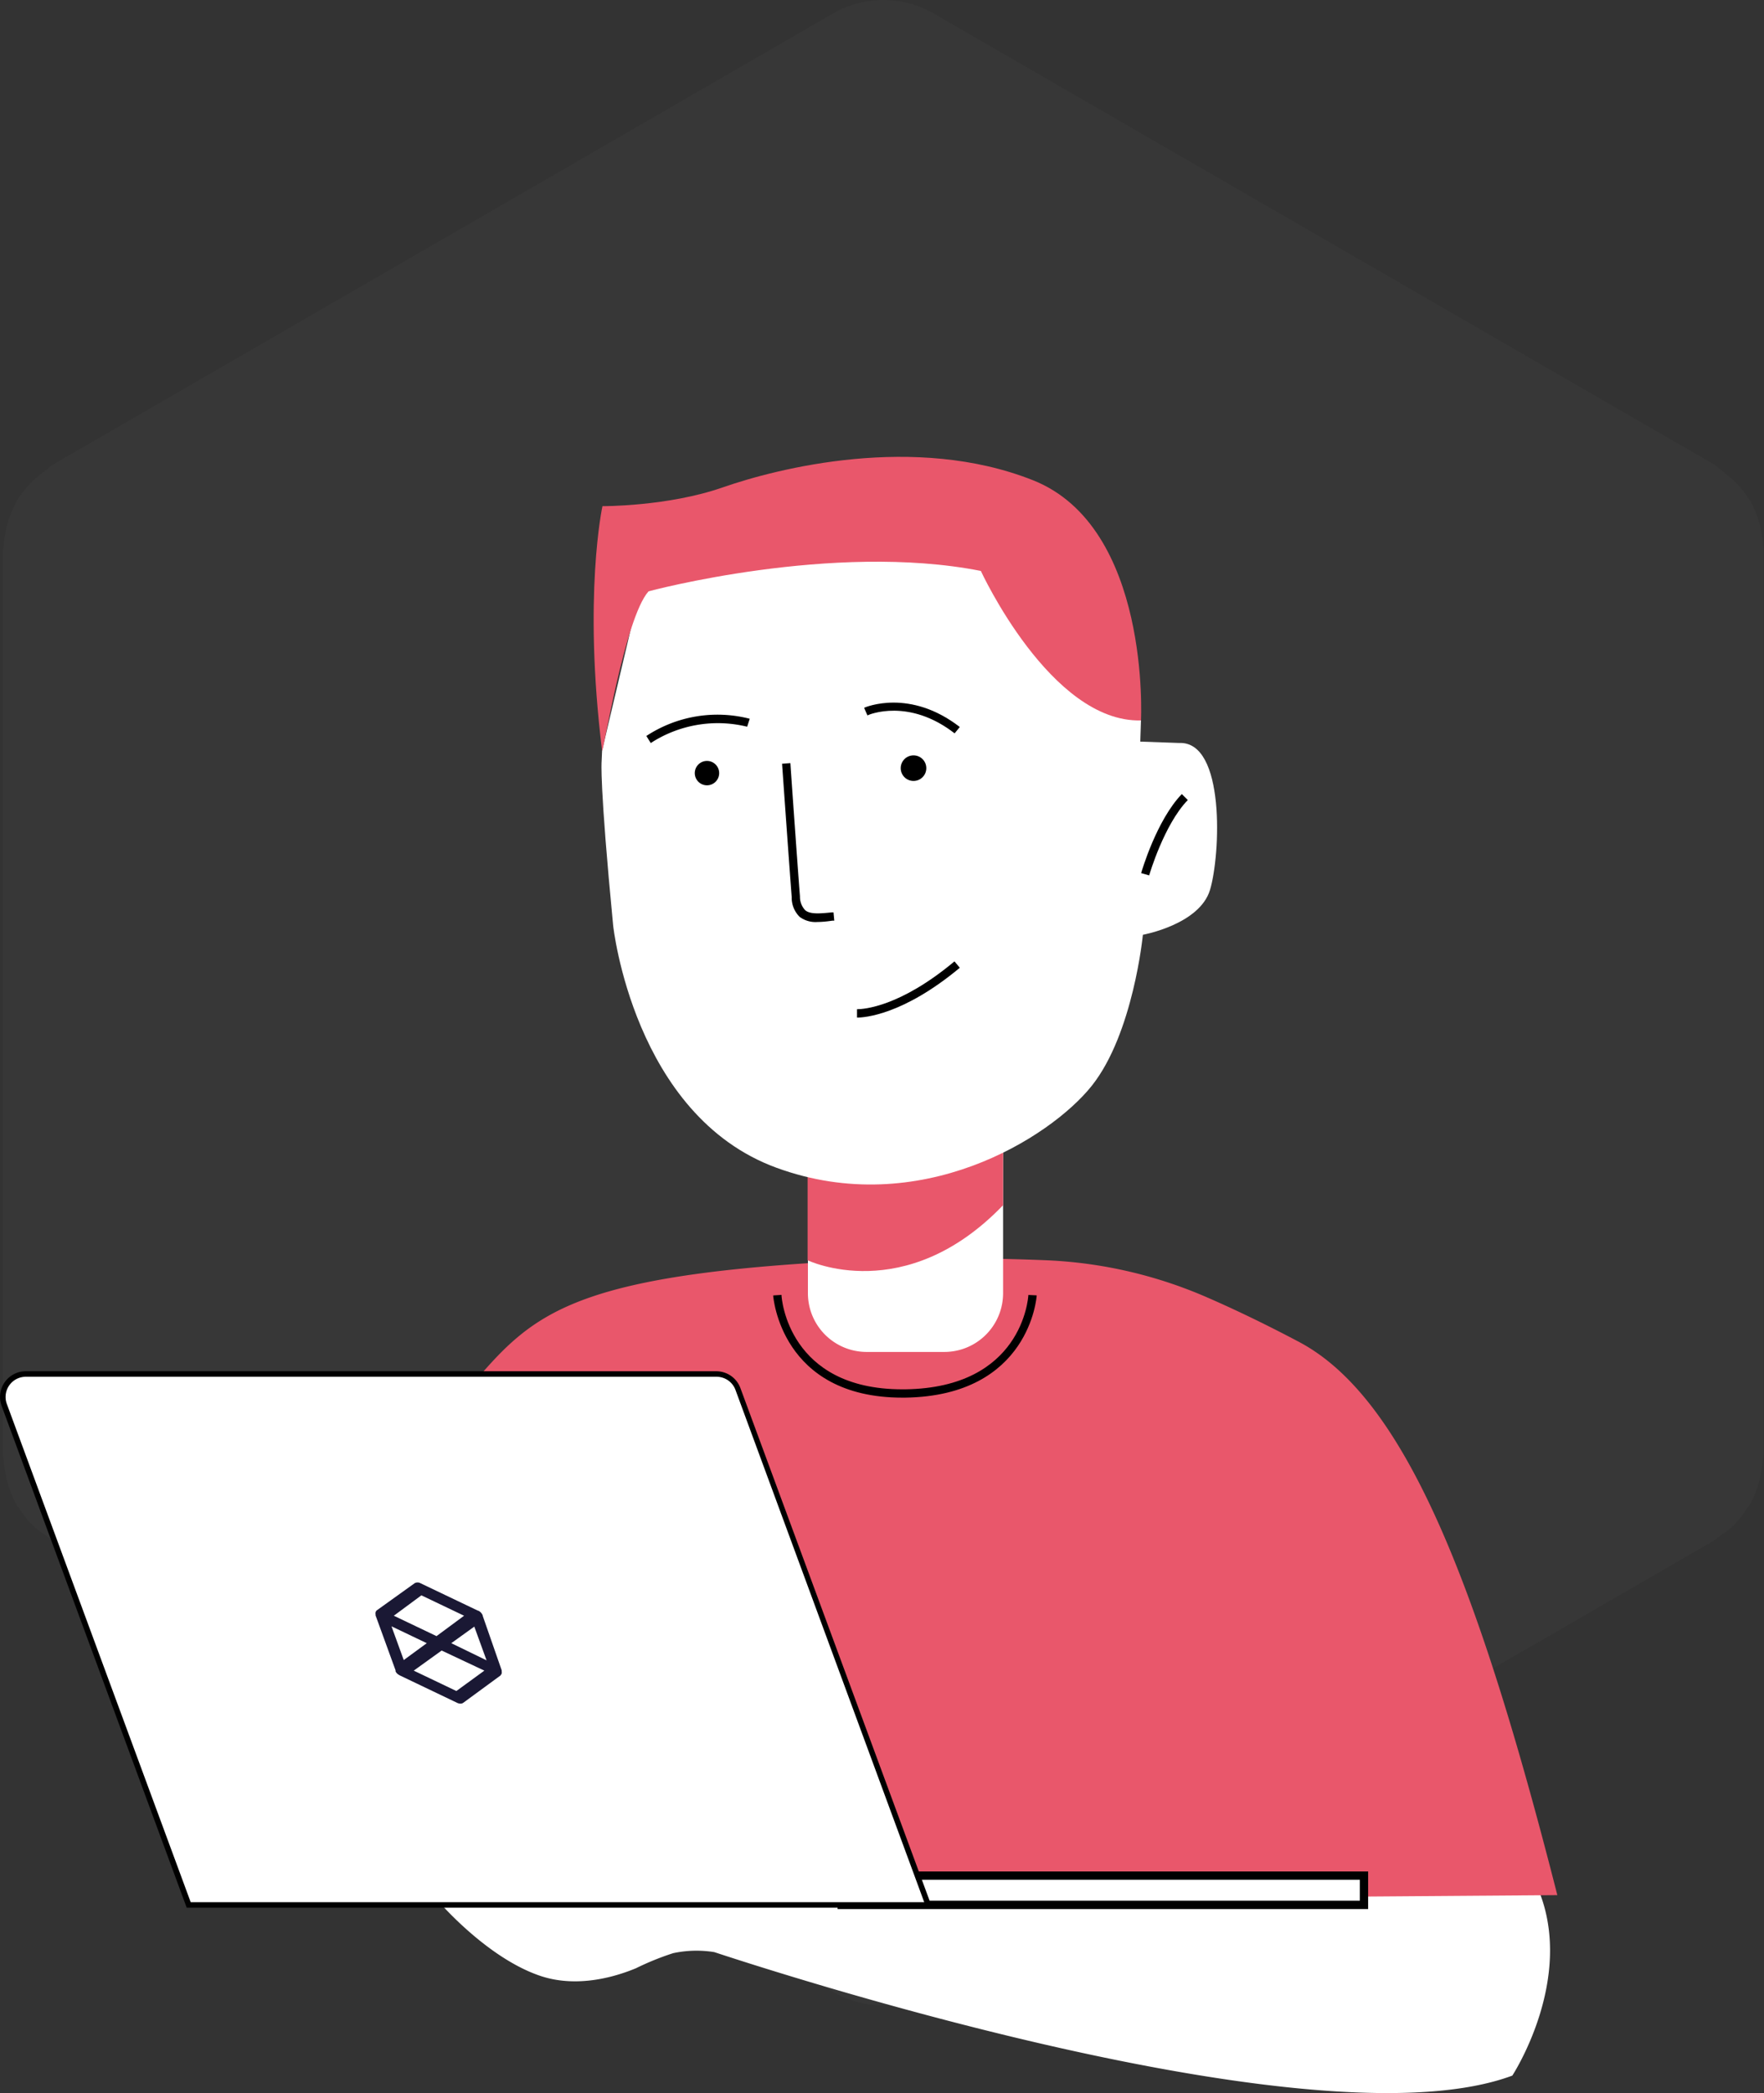
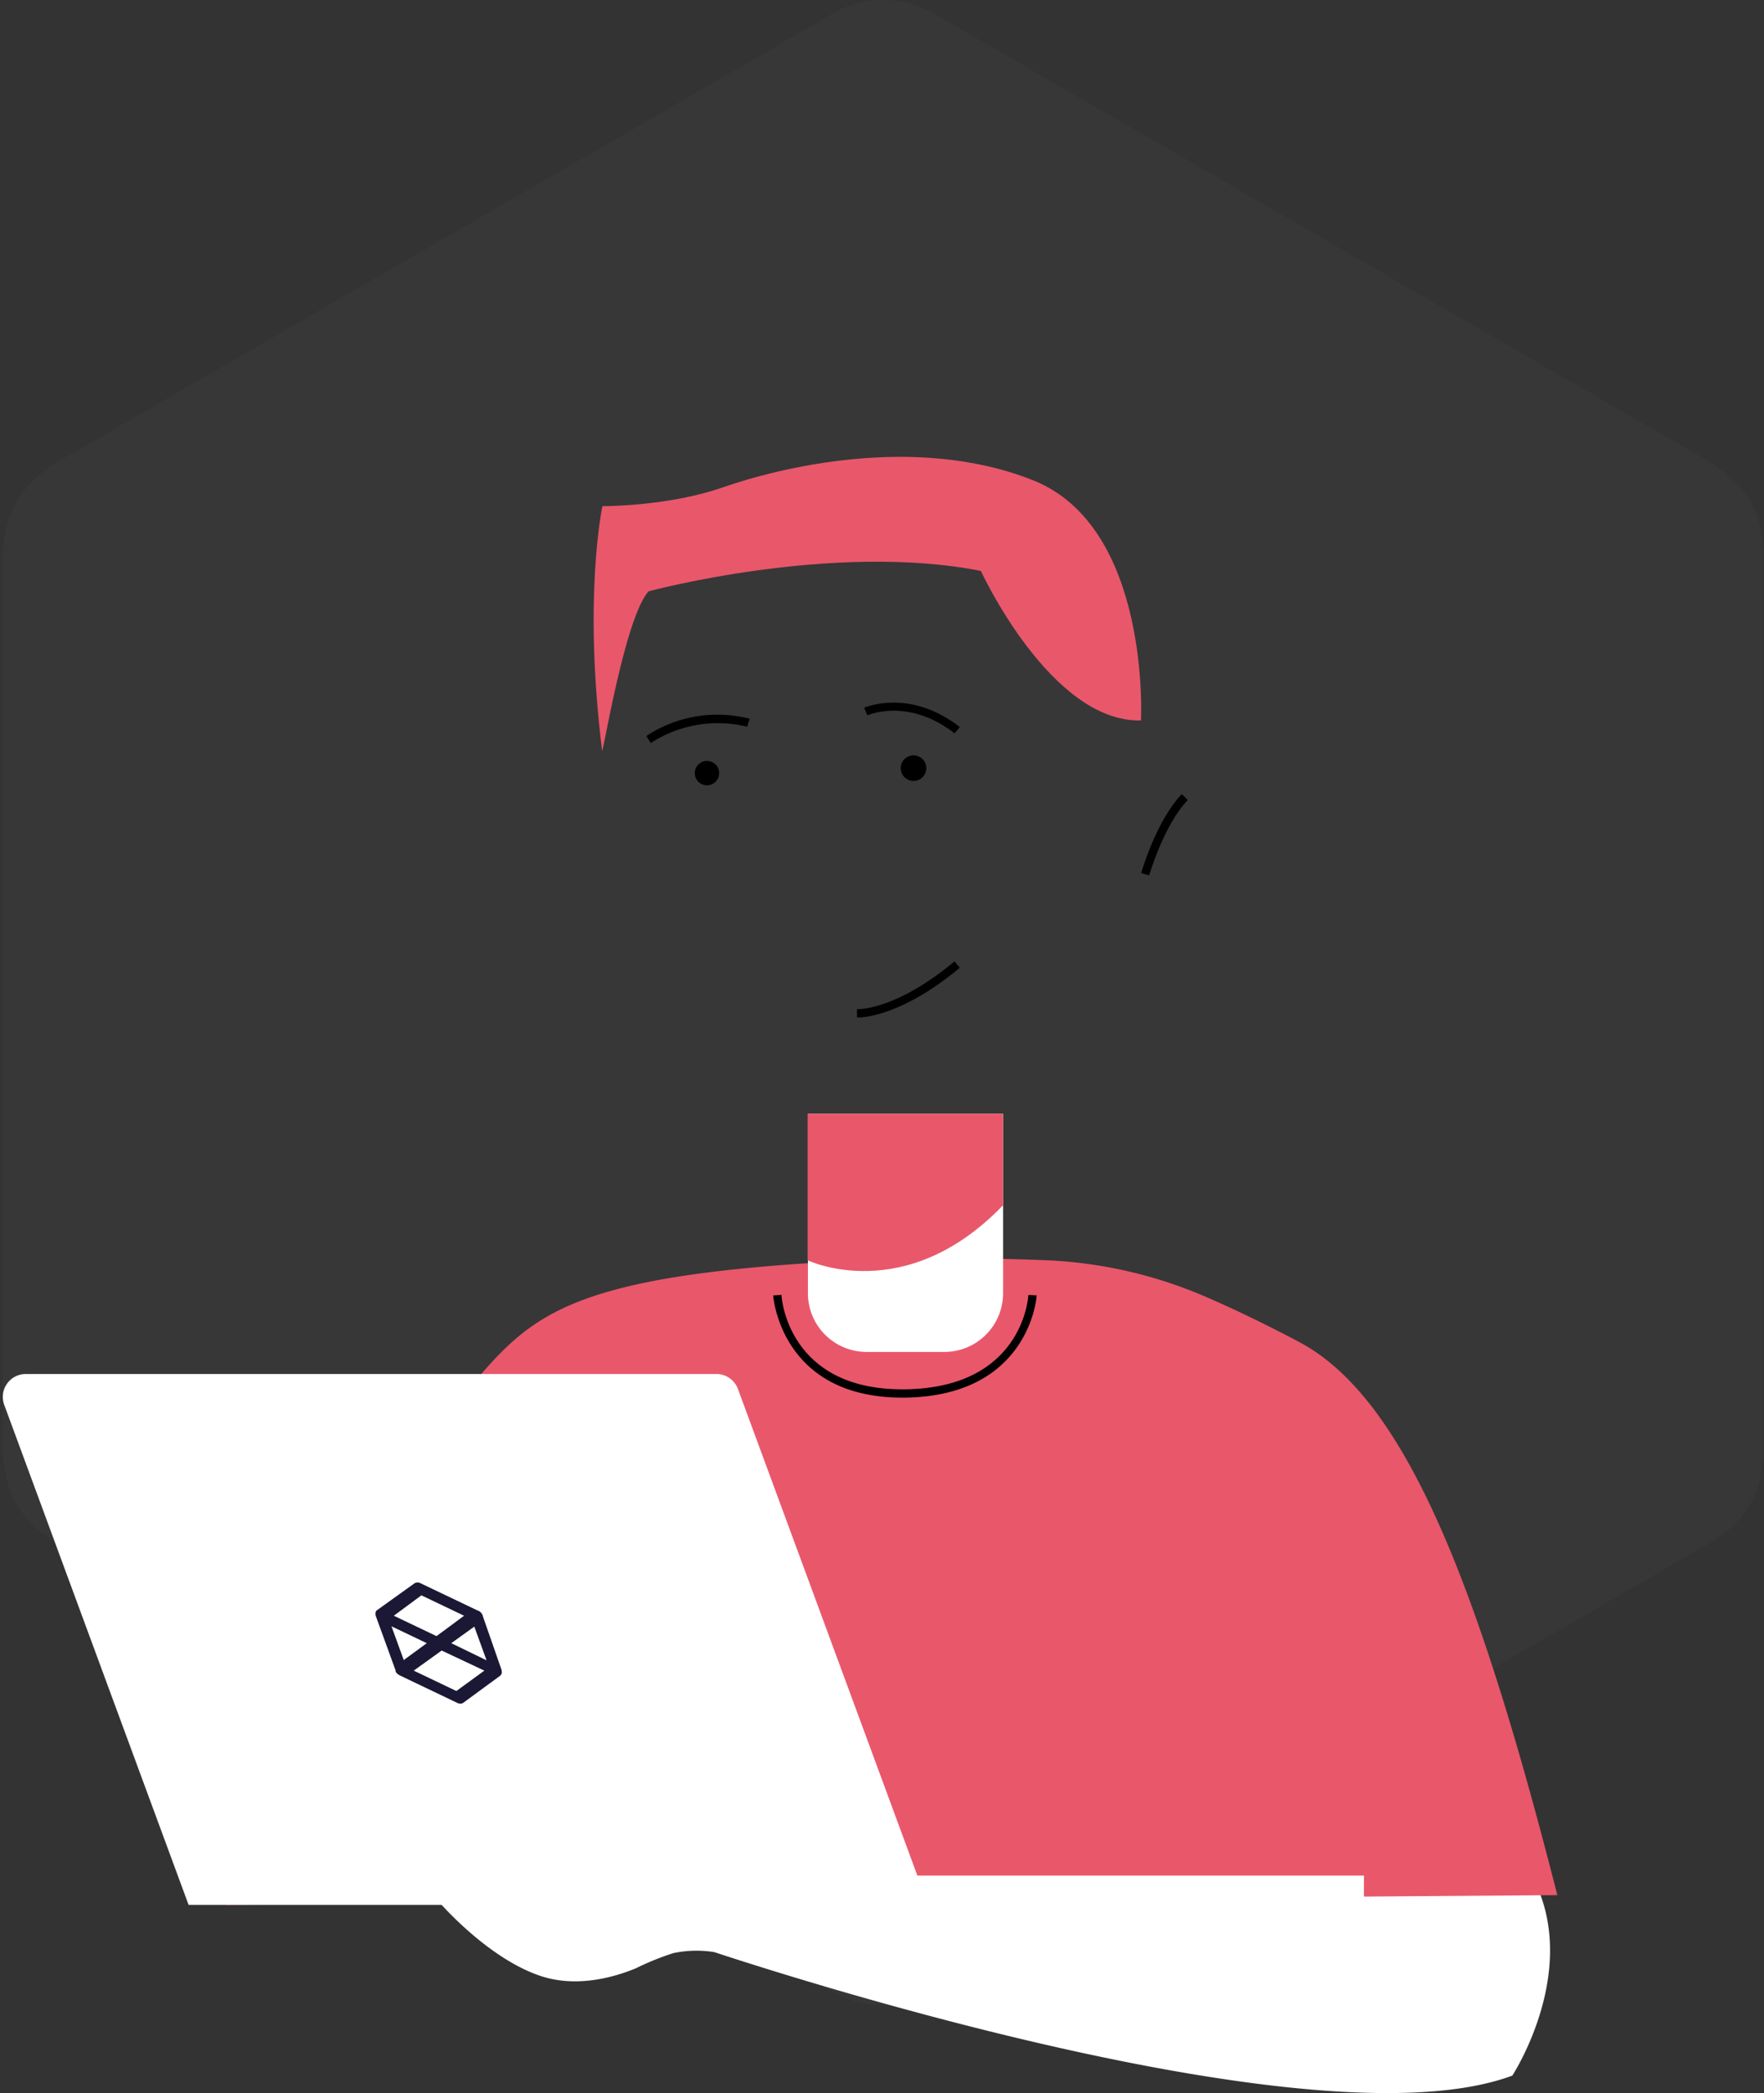
<svg xmlns="http://www.w3.org/2000/svg" id="Layer_1" data-name="Layer 1" viewBox="0 0 295 350">
  <rect x="0" y="0" width="295" height="350" fill="#333333" stroke="none" />
  <defs>
    <style>.cls-1,.cls-2{fill:#fff;}.cls-2{opacity:0.02;}.cls-3{fill:#e9576b;}.cls-4{fill:#1a1834;}</style>
  </defs>
  <path class="cls-1" d="M257.38,316.24s-69.79-3.9-112.84,2.16l-33.12-.51-19.58-.31c-1.49,0-18.76.08-18.76.08s8.29,9.82,17.48,12.81c5.11,1.65,10.85.71,15.81-1.35a45.84,45.84,0,0,1,6.19-2.51,18.55,18.55,0,0,1,6.89-.18c14.35,4.73,101.54,32.51,133.46,20.65C252.91,347.08,263.34,331.15,257.38,316.24Z" />
  <path class="cls-2" d="M294.82,90.93c0-.52-.11-1-.2-1.53a16.75,16.75,0,0,0-1.84-5.51s0,0,0-.06l-.05,0a16.53,16.53,0,0,0-3.83-4.35c-.41-.34-.79-.65-1.23-1s-.66-.58-1-.8L156.12,2.24a16.82,16.82,0,0,0-16.78,0L8.85,77.69c-.38.22-.68.55-1,.81s-.82.6-1.22.93a16.77,16.77,0,0,0-3.84,4.36s0,0,0,0a.42.42,0,0,1,0,.06A17,17,0,0,0,.84,89.4c-.09.52-.16,1-.2,1.53s-.17.87-.17,1.31V243.12c0,.45.13.87.17,1.31s.11,1,.2,1.54a16.86,16.86,0,0,0,1.85,5.5l0,.06c.16.27.39.46.56.72A16.33,16.33,0,0,0,5.4,255a16.43,16.43,0,0,0,2.36,1.81c.38.27.69.61,1.09.85l.11.06,0,0,130.35,75.36a16.77,16.77,0,0,0,16.78,0l130.36-75.36,0,0,.11-.06c.41-.24.72-.58,1.1-.85a16.34,16.34,0,0,0,2.35-1.81,16.92,16.92,0,0,0,2.14-2.77c.17-.26.4-.45.56-.72a.07.07,0,0,1,0-.06,16.62,16.62,0,0,0,1.84-5.5c.09-.53.16-1,.2-1.54s.18-.86.18-1.31V92.24C295,91.8,294.86,91.37,294.82,90.93Z" />
  <path class="cls-3" d="M37.78,318.53s34.69-79.66,43-89.12S96.67,214.26,130,211.6a375.82,375.82,0,0,1,45-.86,75.12,75.12,0,0,1,26.85,6.2c4.37,1.9,9.62,4.39,15.55,7.54C235.1,234,247.21,265,260.44,316.9Z" />
  <path class="cls-1" d="M135.06,186.25h32.69a0,0,0,0,1,0,0v30a9.82,9.82,0,0,1-9.82,9.82h-13a9.82,9.82,0,0,1-9.82-9.82v-30A0,0,0,0,1,135.06,186.25Z" />
  <path class="cls-3" d="M135.06,210.74s16.29,7.85,32.69-9.21V186.25H135.06Z" />
  <path d="M150.9,233.71c-20.36,0-21.59-16.92-21.6-17.09l1.39-.09c0,.65,1.19,15.79,20.2,15.79h.5c19.51-.27,20.55-15.15,20.59-15.78l1.39.07c0,.17-1.12,16.81-22,17.1Z" />
-   <path class="cls-1" d="M100.61,127.35s-.38,3.47,1.93,27.42c0,0,3.39,31.75,27.31,40.5s45.82-5,52.75-13.73,8.53-25.23,8.53-25.23,9.49-1.71,11.23-7.52,2.6-24.9-5.17-24.55l-6.5-.23.12-3.57L173.55,90.07l-64.8,1.31-8.06,34.14Z" />
  <path class="cls-3" d="M100.69,125.52c.11.86,3.78-22.18,7.77-26.64,0,0,30.78-8.3,55.57-3.41,0,0,11.69,25.39,26.78,25,0,0,1.68-32.34-18.07-40.17s-42.7-2-51.87,1.2-20.12,3.14-20.12,3.14S97.48,99.6,100.69,125.52Z" />
  <circle cx="152.77" cy="128.45" r="2.14" />
  <circle cx="118.23" cy="129.28" r="2.04" />
  <path d="M159.64,122.63c-7.64-5.94-14.3-3.16-14.58-3l-.55-1.28c.31-.13,7.66-3.24,16,3.22Z" />
  <path d="M108.83,124.25l-.74-1.18a21.64,21.64,0,0,1,17.29-2.88l-.43,1.33A20.59,20.59,0,0,0,108.83,124.25Z" />
-   <path d="M136.73,154.17a4.44,4.44,0,0,1-3-.85A4.5,4.5,0,0,1,132.4,150c-.32-4-1.6-22.11-1.61-22.29l1.39-.1c0,.19,1.28,18.32,1.6,22.28a3.26,3.26,0,0,0,.88,2.32c.85.71,2.51.55,4.43.36l.3,0,.13,1.38-.3,0C138.34,154.08,137.5,154.17,136.73,154.17Z" />
  <path d="M192.18,146.38l-1.34-.38c.1-.36,2.58-8.84,6.8-13.22l1,1C194.66,137.88,192.2,146.3,192.18,146.38Z" />
  <rect class="cls-1" x="140.76" y="313.63" width="87.34" height="4.89" />
-   <path d="M228.8,319.23H140.07v-6.29H228.8Zm-87.34-1.4h85.95v-3.5H141.46Z" />
  <path class="cls-1" d="M119.82,229.76H4.3a3.83,3.83,0,0,0-3.59,5.16l30.83,83.61H155.22l-31.81-86.26A3.83,3.83,0,0,0,119.82,229.76Z" />
-   <path d="M155.89,319H31.22l-.11-.3L.27,235.08a4.3,4.3,0,0,1,4-5.78H119.82a4.29,4.29,0,0,1,4,2.81Zm-124-.92H154.56L123,232.43a3.37,3.37,0,0,0-3.15-2.21H4.3a3.38,3.38,0,0,0-3.16,4.54Z" />
  <path class="cls-4" d="M80.72,270.18l0-.08a.41.41,0,0,0-.05-.09,1.46,1.46,0,0,0-.23-.34h0a1.44,1.44,0,0,0-.33-.27l-.09-.06-.08,0-9.61-4.59a1,1,0,0,0-1,0L63,269.29l0,0-.06.06a.62.62,0,0,0-.13.27h0a.78.78,0,0,0,0,.34l0,.09a.22.22,0,0,0,0,.08l3.34,9.18,0,.08,0,.1a1.78,1.78,0,0,0,.23.33h0a.1.1,0,0,1,0,0l.2.17.18.11.08.05h0l9.6,4.59a1.4,1.4,0,0,0,.57.14.81.81,0,0,0,.46-.14l6.26-4.59h0l0-.05.1-.11a.87.87,0,0,0,.07-.17.05.05,0,0,1,0,0h0a.92.92,0,0,0,0-.33s0-.06,0-.1,0-.05,0-.08Zm-5.25,4.59L79.32,272l2.05,5.64Zm-5-8,7.14,3.41L73,273.59l-7.14-3.41Zm-5,5.18,5.9,2.82-3.85,2.82Zm10.85,10.82-7.13-3.41L73.86,276,81,279.36Z" />
  <path d="M143.32,170.16v-1.4c1.12,0,7.2-.39,16.3-8l.89,1.07C151,169.75,144.53,170.16,143.32,170.16Z" />
</svg>